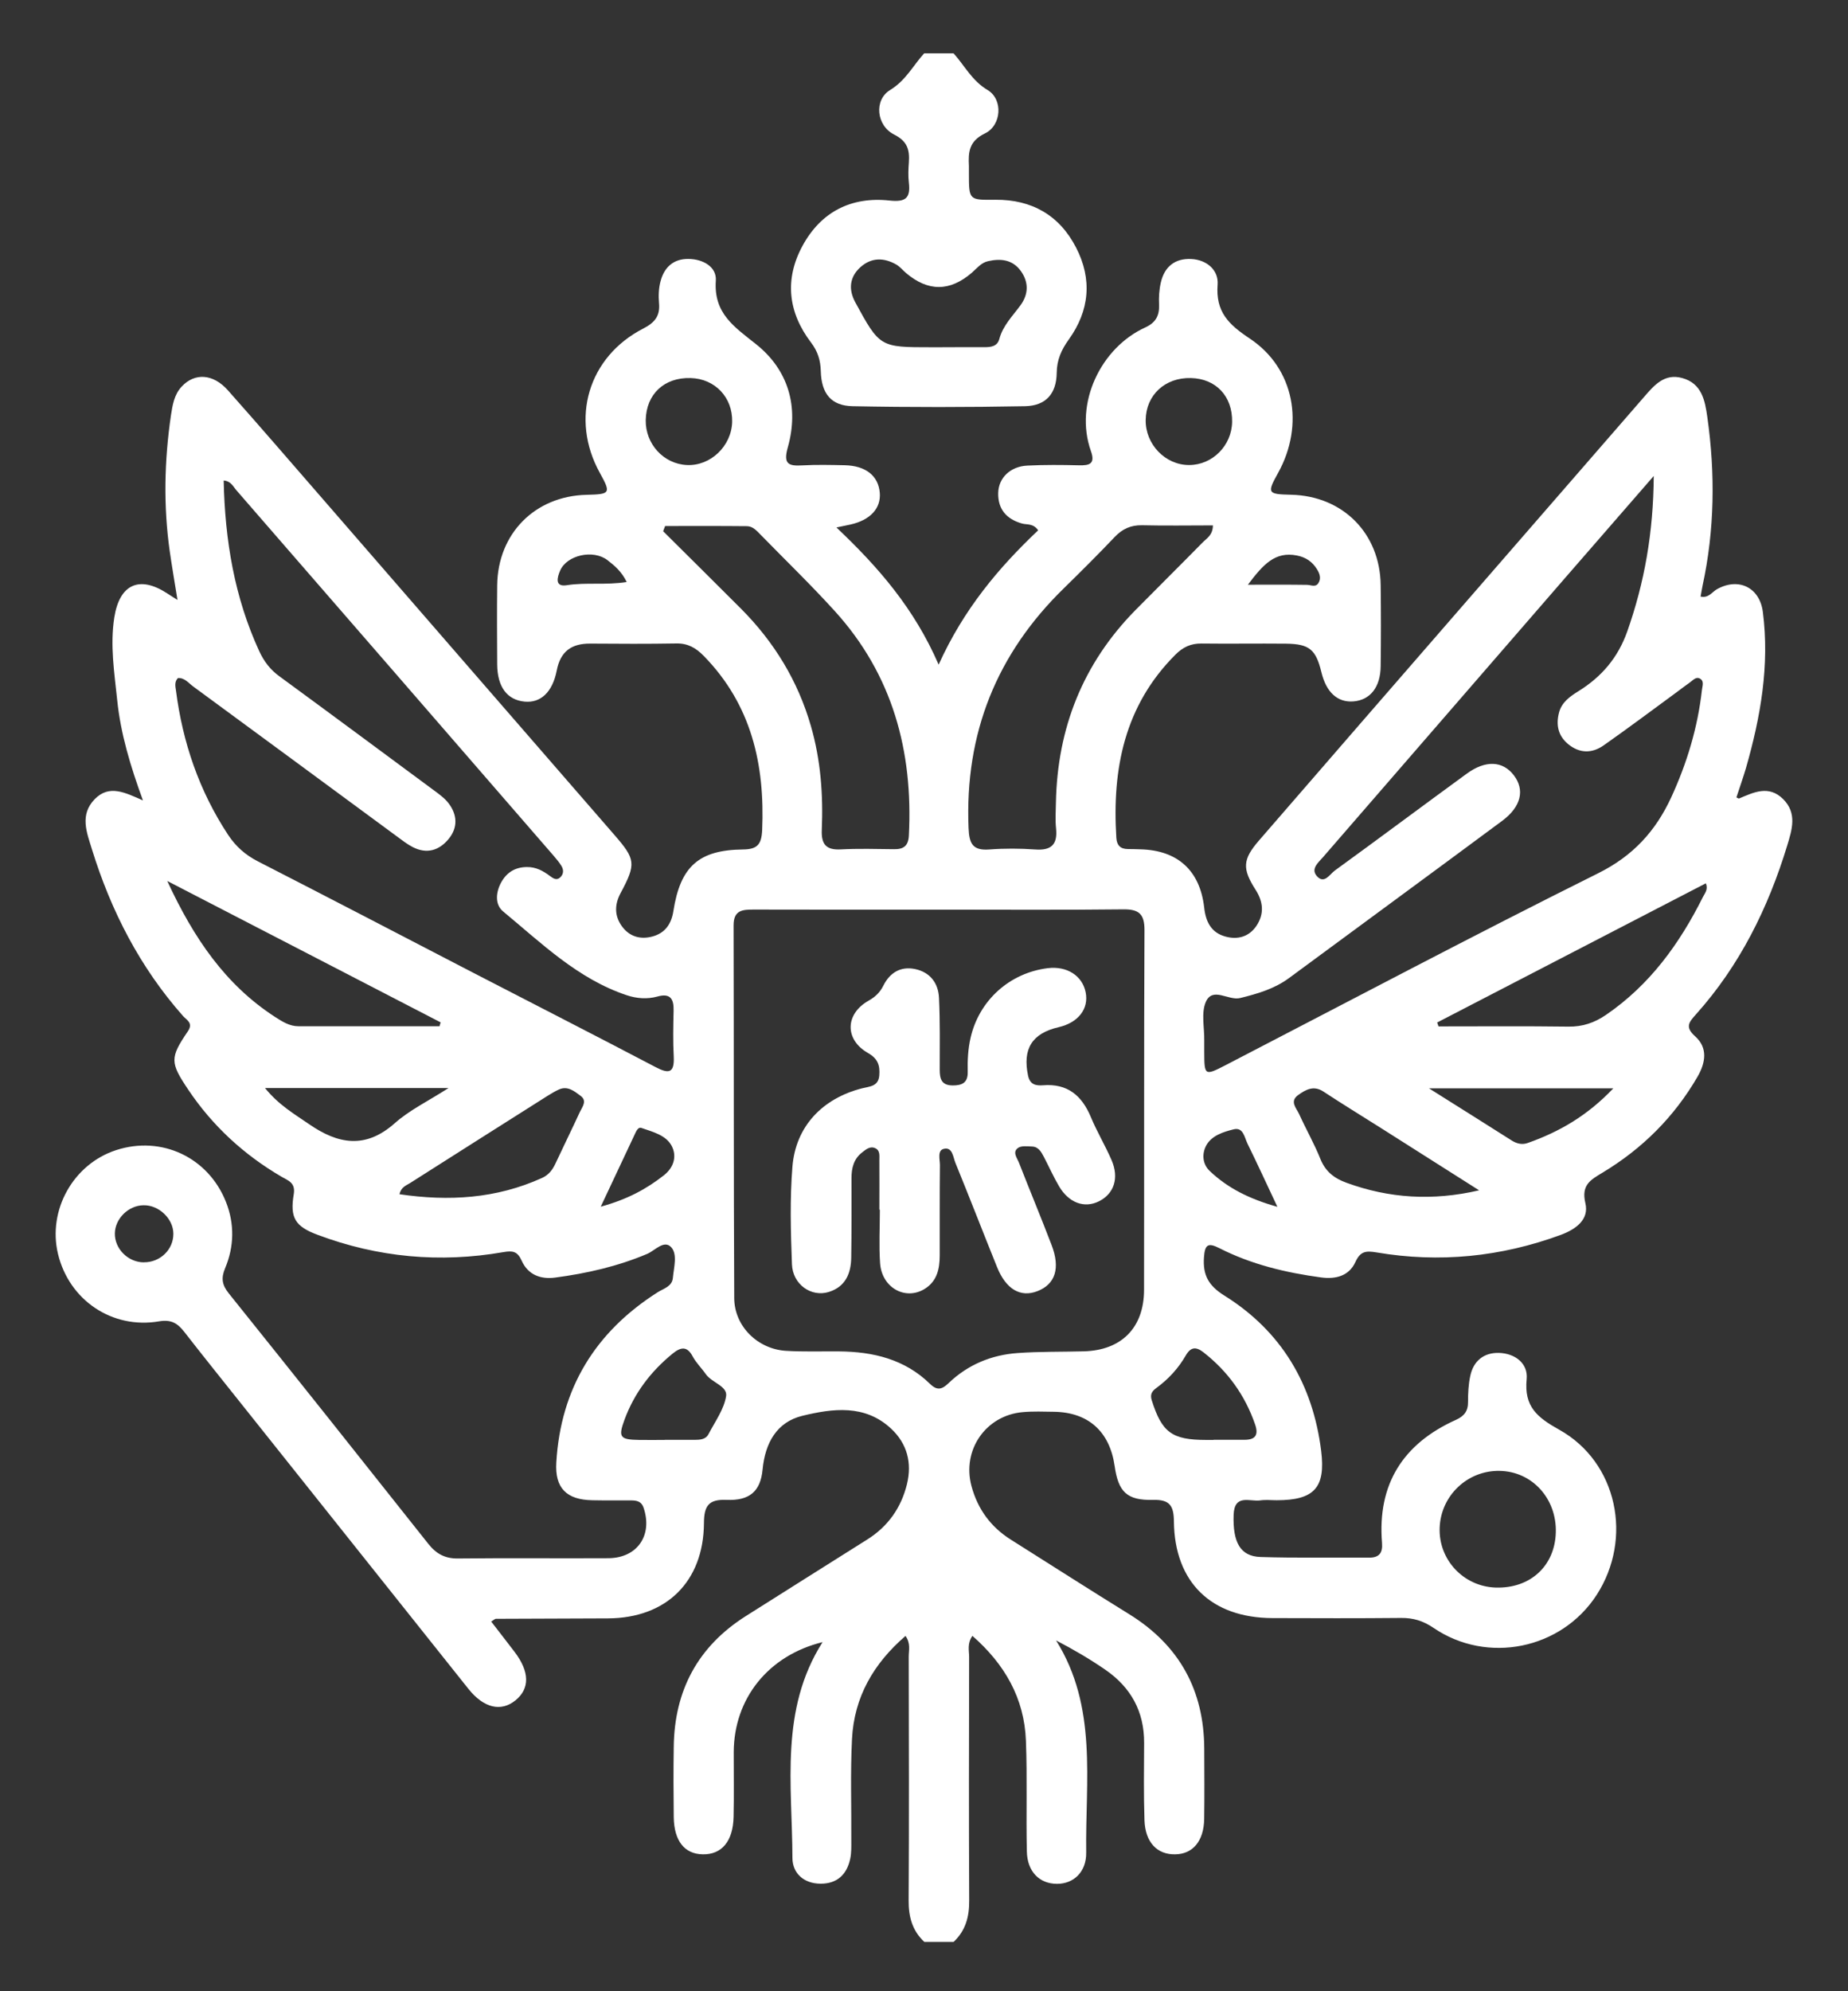
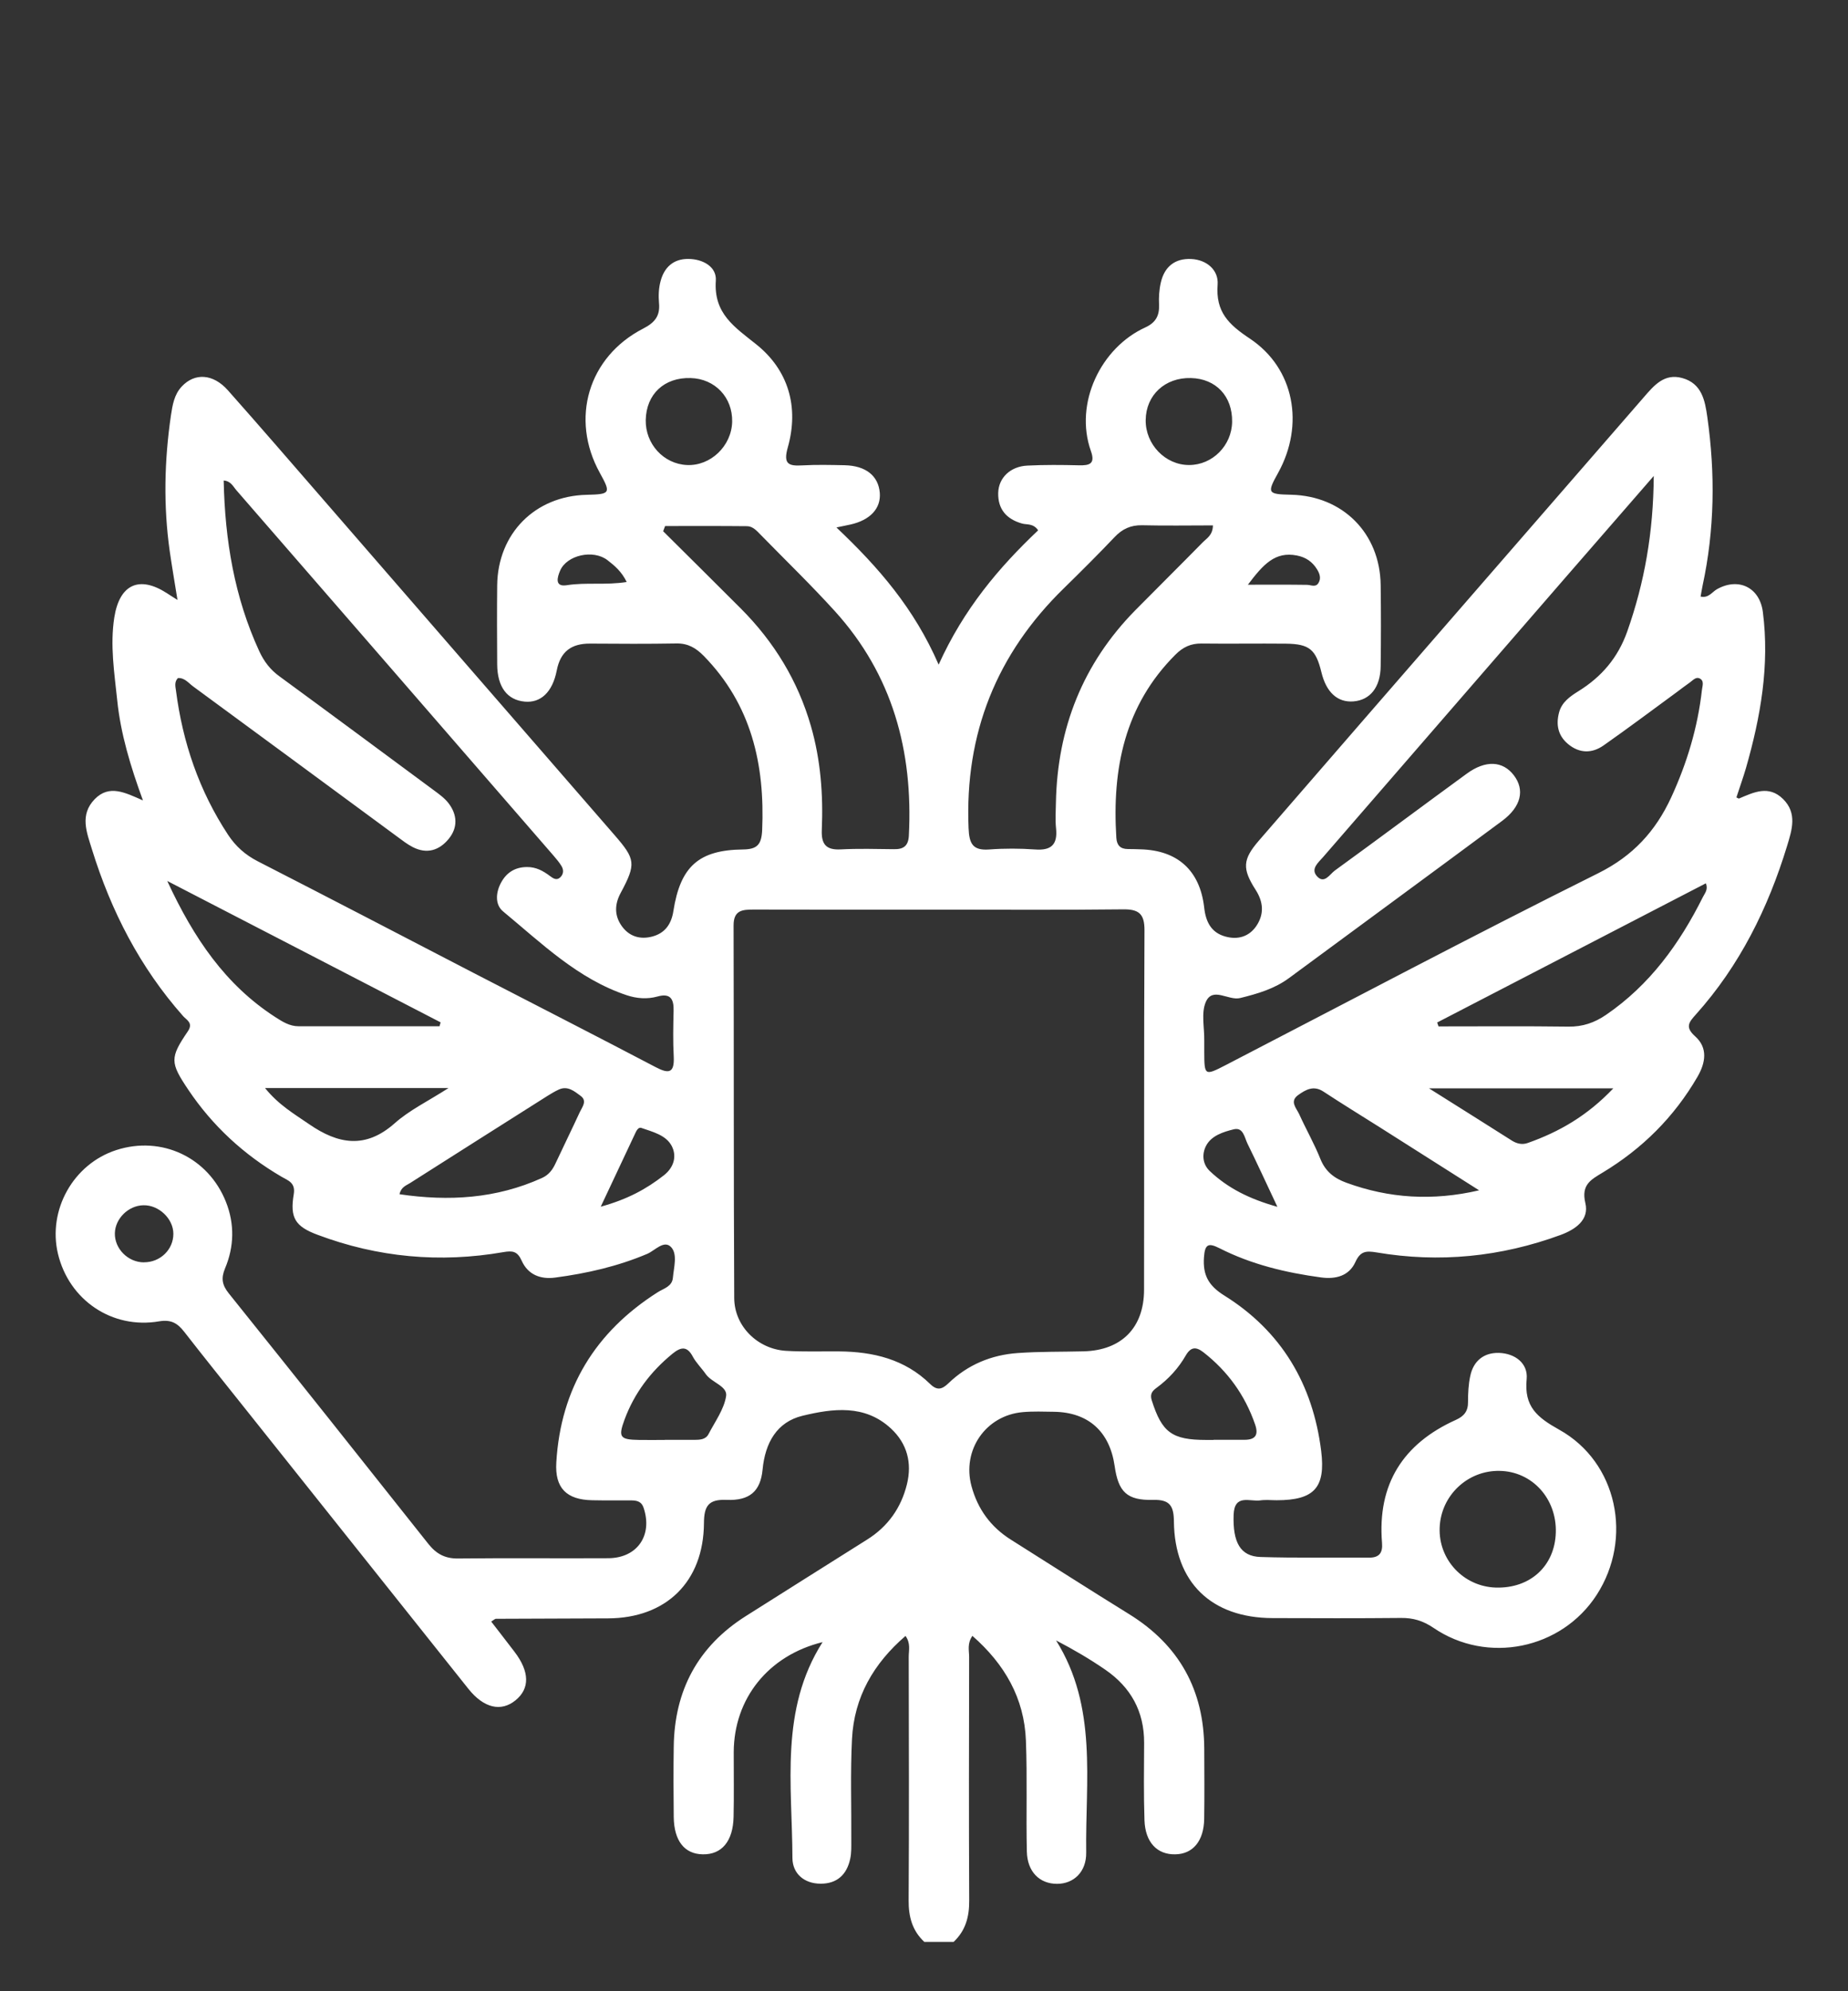
<svg xmlns="http://www.w3.org/2000/svg" width="26" height="28" viewBox="0 0 26 28" fill="none">
  <rect x="0" y="0" width="26" height="28" fill="#333333" stroke="none" />
  <path d="M13.003 27.305C12.834 27.147 12.782 26.951 12.784 26.721C12.791 25.58 12.787 24.439 12.785 23.298C12.785 23.207 12.815 23.11 12.74 23.004C12.29 23.392 12.017 23.864 11.987 24.453C11.963 24.927 11.98 25.403 11.977 25.879C11.977 25.965 11.98 26.054 11.962 26.137C11.915 26.358 11.779 26.488 11.547 26.488C11.311 26.488 11.15 26.343 11.149 26.127C11.146 25.098 10.968 24.042 11.573 23.091C10.811 23.278 10.326 23.883 10.323 24.638C10.322 24.941 10.328 25.244 10.321 25.546C10.314 25.892 10.154 26.08 9.887 26.075C9.63 26.071 9.483 25.885 9.479 25.55C9.475 25.222 9.474 24.894 9.479 24.565C9.488 23.77 9.82 23.151 10.493 22.725C11.062 22.365 11.63 22.008 12.2 21.649C12.492 21.466 12.678 21.204 12.76 20.871C12.834 20.569 12.762 20.299 12.537 20.089C12.167 19.744 11.715 19.806 11.291 19.908C10.93 19.995 10.765 20.288 10.729 20.664C10.7 20.971 10.546 21.104 10.223 21.091C9.969 21.08 9.905 21.175 9.904 21.419C9.898 22.243 9.372 22.754 8.554 22.757C8.028 22.759 7.503 22.76 6.977 22.763C6.964 22.763 6.95 22.778 6.911 22.802C7.021 22.945 7.13 23.084 7.238 23.226C7.452 23.506 7.457 23.744 7.252 23.91C7.049 24.075 6.806 24.019 6.59 23.748C5.54 22.432 4.492 21.116 3.443 19.8C3.158 19.442 2.871 19.086 2.59 18.725C2.497 18.607 2.408 18.552 2.24 18.58C1.578 18.694 0.972 18.282 0.816 17.633C0.668 17.015 1.032 16.367 1.636 16.172C2.272 15.966 2.93 16.273 3.179 16.901C3.302 17.211 3.295 17.531 3.166 17.836C3.108 17.976 3.125 18.069 3.218 18.186C4.158 19.357 5.093 20.532 6.026 21.709C6.137 21.849 6.26 21.917 6.442 21.915C7.148 21.907 7.854 21.915 8.56 21.911C8.966 21.908 9.184 21.59 9.056 21.205C9.024 21.107 8.954 21.099 8.875 21.098C8.694 21.097 8.513 21.1 8.332 21.096C7.973 21.089 7.804 20.927 7.827 20.562C7.889 19.521 8.377 18.728 9.252 18.172C9.336 18.118 9.456 18.092 9.467 17.968C9.48 17.822 9.534 17.64 9.445 17.54C9.345 17.428 9.216 17.584 9.107 17.631C8.691 17.807 8.257 17.906 7.811 17.965C7.603 17.993 7.427 17.923 7.34 17.728C7.28 17.595 7.214 17.584 7.082 17.607C6.19 17.762 5.316 17.682 4.467 17.363C4.153 17.246 4.077 17.125 4.133 16.792C4.16 16.628 4.051 16.6 3.961 16.547C3.431 16.237 2.99 15.832 2.648 15.322C2.393 14.942 2.388 14.876 2.643 14.502C2.722 14.385 2.628 14.345 2.577 14.289C1.971 13.605 1.563 12.813 1.294 11.944C1.221 11.706 1.117 11.459 1.333 11.237C1.538 11.028 1.759 11.145 2.011 11.255C1.834 10.77 1.697 10.316 1.649 9.845C1.609 9.459 1.547 9.075 1.608 8.683C1.681 8.219 1.957 8.087 2.351 8.343C2.385 8.366 2.421 8.388 2.497 8.436C2.456 8.181 2.419 7.966 2.388 7.751C2.298 7.114 2.312 6.477 2.405 5.841C2.427 5.697 2.45 5.549 2.557 5.435C2.739 5.24 2.998 5.253 3.207 5.489C3.66 5.999 4.105 6.515 4.552 7.029C5.916 8.599 7.278 10.17 8.643 11.739C8.941 12.082 8.953 12.145 8.732 12.557C8.647 12.715 8.642 12.873 8.747 13.021C8.854 13.172 9.011 13.215 9.182 13.168C9.357 13.12 9.446 12.993 9.474 12.811C9.572 12.186 9.829 11.952 10.452 11.945C10.653 11.943 10.713 11.877 10.723 11.675C10.763 10.748 10.571 9.907 9.9 9.222C9.791 9.111 9.677 9.045 9.517 9.048C9.112 9.055 8.707 9.053 8.302 9.05C8.041 9.049 7.885 9.159 7.833 9.428C7.773 9.736 7.605 9.887 7.382 9.866C7.136 9.843 6.998 9.661 6.995 9.344C6.993 8.973 6.991 8.6 6.995 8.229C7.004 7.502 7.527 6.975 8.252 6.958C8.589 6.95 8.598 6.937 8.439 6.649C8.019 5.89 8.275 5.018 9.05 4.62C9.211 4.537 9.289 4.444 9.272 4.262C9.263 4.16 9.267 4.051 9.294 3.953C9.345 3.759 9.475 3.639 9.684 3.641C9.889 3.642 10.084 3.751 10.071 3.945C10.039 4.41 10.332 4.596 10.641 4.843C11.092 5.204 11.244 5.722 11.084 6.29C11.017 6.526 11.093 6.556 11.291 6.544C11.489 6.533 11.688 6.538 11.885 6.542C12.181 6.549 12.358 6.69 12.378 6.93C12.396 7.149 12.243 7.314 11.964 7.376C11.923 7.385 11.882 7.393 11.768 7.417C12.361 7.978 12.863 8.556 13.206 9.346C13.56 8.563 14.051 7.983 14.606 7.457C14.537 7.357 14.45 7.381 14.38 7.362C14.16 7.3 14.039 7.16 14.044 6.932C14.049 6.717 14.217 6.558 14.455 6.547C14.695 6.535 14.938 6.537 15.179 6.543C15.329 6.547 15.413 6.523 15.348 6.342C15.11 5.668 15.491 4.888 16.112 4.605C16.261 4.537 16.314 4.438 16.307 4.281C16.302 4.179 16.309 4.072 16.332 3.973C16.383 3.749 16.532 3.631 16.76 3.642C16.981 3.653 17.146 3.8 17.131 4.001C17.102 4.385 17.283 4.561 17.584 4.761C18.215 5.181 18.354 5.976 17.983 6.648C17.823 6.935 17.831 6.95 18.168 6.957C18.894 6.975 19.416 7.5 19.425 8.227C19.43 8.607 19.43 8.988 19.425 9.368C19.422 9.664 19.277 9.845 19.04 9.863C18.818 9.88 18.659 9.735 18.591 9.452C18.513 9.132 18.422 9.055 18.092 9.051C17.695 9.047 17.299 9.054 16.904 9.049C16.755 9.047 16.643 9.1 16.538 9.205C15.821 9.921 15.645 10.811 15.706 11.781C15.713 11.887 15.763 11.938 15.867 11.939C15.928 11.939 15.988 11.941 16.048 11.943C16.567 11.957 16.882 12.239 16.942 12.761C16.964 12.963 17.041 13.114 17.239 13.169C17.41 13.217 17.57 13.175 17.675 13.022C17.788 12.855 17.776 12.685 17.666 12.513C17.475 12.215 17.482 12.086 17.712 11.82C18.678 10.704 19.646 9.591 20.614 8.477C21.452 7.513 22.29 6.55 23.127 5.586C23.271 5.42 23.415 5.246 23.668 5.316C23.944 5.392 23.988 5.632 24.021 5.866C24.133 6.659 24.124 7.45 23.954 8.235C23.944 8.284 23.936 8.334 23.926 8.389C24.038 8.414 24.087 8.325 24.155 8.286C24.456 8.116 24.757 8.257 24.802 8.605C24.899 9.356 24.77 10.084 24.564 10.802C24.523 10.941 24.474 11.077 24.43 11.213C24.452 11.223 24.461 11.23 24.466 11.229C24.674 11.141 24.884 11.036 25.087 11.236C25.288 11.436 25.212 11.668 25.144 11.892C24.876 12.77 24.476 13.578 23.86 14.265C23.761 14.375 23.704 14.443 23.85 14.573C24.031 14.735 23.997 14.944 23.882 15.142C23.554 15.707 23.106 16.152 22.549 16.488C22.384 16.588 22.243 16.658 22.305 16.918C22.361 17.15 22.17 17.286 21.958 17.365C21.116 17.674 20.251 17.761 19.367 17.611C19.22 17.587 19.14 17.591 19.069 17.747C18.98 17.941 18.795 17.991 18.587 17.963C18.09 17.896 17.605 17.78 17.155 17.551C17 17.473 16.952 17.496 16.939 17.678C16.921 17.93 17.003 18.079 17.226 18.218C18.029 18.719 18.471 19.465 18.588 20.403C18.652 20.921 18.489 21.095 17.963 21.096C17.886 21.096 17.807 21.087 17.731 21.098C17.584 21.119 17.366 21.001 17.356 21.304C17.344 21.685 17.448 21.885 17.735 21.894C18.242 21.91 18.751 21.899 19.259 21.903C19.407 21.905 19.456 21.834 19.444 21.694C19.377 20.869 19.741 20.3 20.483 19.966C20.601 19.913 20.656 19.842 20.654 19.711C20.654 19.591 20.66 19.468 20.685 19.351C20.729 19.135 20.879 19.018 21.09 19.024C21.314 19.031 21.501 19.17 21.479 19.393C21.441 19.779 21.625 19.93 21.937 20.104C22.756 20.56 22.977 21.634 22.464 22.427C21.969 23.192 20.924 23.407 20.166 22.889C20.021 22.791 19.881 22.749 19.711 22.751C19.108 22.757 18.505 22.755 17.902 22.753C17.042 22.75 16.525 22.25 16.516 21.394C16.514 21.174 16.458 21.085 16.224 21.091C15.854 21.1 15.734 20.979 15.682 20.613C15.612 20.129 15.311 19.859 14.829 19.852C14.682 19.85 14.535 19.844 14.389 19.857C13.868 19.903 13.532 20.391 13.668 20.897C13.755 21.22 13.939 21.472 14.222 21.65C14.776 21.999 15.328 22.353 15.885 22.697C16.59 23.133 16.94 23.764 16.943 24.592C16.944 24.921 16.947 25.249 16.942 25.578C16.937 25.889 16.782 26.072 16.534 26.075C16.28 26.08 16.113 25.906 16.102 25.597C16.09 25.235 16.095 24.871 16.097 24.508C16.099 24.064 15.908 23.725 15.551 23.479C15.333 23.329 15.104 23.195 14.858 23.067C15.445 24.003 15.268 25.042 15.282 26.05C15.286 26.322 15.106 26.49 14.872 26.49C14.626 26.49 14.453 26.32 14.447 26.035C14.435 25.516 14.454 24.997 14.434 24.479C14.412 23.879 14.135 23.401 13.681 23.003C13.605 23.112 13.635 23.209 13.635 23.299C13.633 24.441 13.63 25.582 13.636 26.722C13.638 26.952 13.586 27.147 13.417 27.306H13.003V27.305ZM13.217 12.791C12.347 12.791 11.477 12.793 10.607 12.79C10.447 12.79 10.32 12.796 10.321 13.015C10.326 14.762 10.321 16.508 10.33 18.253C10.332 18.65 10.66 18.97 11.057 18.995C11.306 19.01 11.556 19.001 11.806 19.003C12.285 19.007 12.73 19.113 13.085 19.46C13.185 19.558 13.253 19.538 13.344 19.451C13.615 19.19 13.948 19.052 14.319 19.026C14.628 19.004 14.938 19.01 15.248 19.002C15.777 18.988 16.095 18.672 16.096 18.137C16.099 16.452 16.094 14.766 16.102 13.08C16.103 12.848 16.02 12.784 15.8 12.787C14.939 12.797 14.078 12.791 13.217 12.791ZM2.501 9.537C2.451 9.591 2.468 9.655 2.476 9.712C2.57 10.441 2.802 11.121 3.209 11.739C3.317 11.902 3.451 12.021 3.626 12.111C4.638 12.629 5.646 13.154 6.655 13.677C7.512 14.12 8.371 14.558 9.225 15.006C9.408 15.102 9.49 15.092 9.479 14.859C9.467 14.643 9.472 14.427 9.477 14.211C9.481 14.045 9.43 13.962 9.249 14.013C9.104 14.053 8.956 14.041 8.816 13.994C8.128 13.764 7.62 13.264 7.078 12.816C6.961 12.719 6.974 12.547 7.053 12.405C7.131 12.266 7.249 12.194 7.411 12.192C7.541 12.19 7.642 12.246 7.74 12.32C7.782 12.351 7.83 12.384 7.879 12.34C7.93 12.295 7.934 12.232 7.898 12.175C7.867 12.124 7.827 12.078 7.788 12.032C6.302 10.319 4.815 8.606 3.326 6.894C3.281 6.843 3.249 6.764 3.147 6.757C3.165 7.598 3.298 8.399 3.648 9.158C3.716 9.304 3.804 9.419 3.935 9.513C4.658 10.042 5.378 10.576 6.099 11.109C6.175 11.165 6.255 11.222 6.311 11.295C6.434 11.456 6.444 11.636 6.313 11.796C6.179 11.96 6.004 12.013 5.806 11.911C5.73 11.872 5.661 11.818 5.592 11.767C4.634 11.062 3.677 10.356 2.718 9.653C2.652 9.605 2.597 9.527 2.501 9.535L2.501 9.537ZM23.267 6.693C22.824 7.202 22.424 7.662 22.024 8.122C20.888 9.432 19.751 10.742 18.615 12.052C18.549 12.128 18.438 12.216 18.526 12.318C18.63 12.439 18.708 12.294 18.779 12.242C19.401 11.791 20.015 11.332 20.635 10.88C20.901 10.685 21.143 10.699 21.298 10.901C21.456 11.107 21.402 11.344 21.134 11.543C20.137 12.282 19.135 13.016 18.136 13.753C17.93 13.905 17.695 13.973 17.449 14.034C17.282 14.075 17.06 13.869 16.964 14.091C16.898 14.246 16.946 14.449 16.943 14.63C16.942 14.682 16.943 14.734 16.943 14.786C16.944 15.127 16.948 15.13 17.243 14.978C18.988 14.075 20.725 13.155 22.484 12.28C22.975 12.036 23.292 11.689 23.512 11.214C23.734 10.732 23.886 10.23 23.945 9.701C23.951 9.647 23.982 9.572 23.911 9.539C23.859 9.515 23.817 9.567 23.776 9.596C23.712 9.64 23.652 9.688 23.589 9.734C23.248 9.984 22.91 10.237 22.564 10.48C22.4 10.596 22.224 10.597 22.062 10.463C21.92 10.345 21.889 10.19 21.935 10.018C21.973 9.873 22.092 9.791 22.208 9.719C22.533 9.517 22.762 9.251 22.894 8.88C23.137 8.191 23.262 7.488 23.267 6.692V6.693ZM9.358 7.396C9.349 7.421 9.34 7.446 9.33 7.47C9.696 7.834 10.063 8.196 10.427 8.561C10.892 9.028 11.226 9.574 11.409 10.21C11.547 10.688 11.583 11.178 11.562 11.672C11.554 11.871 11.622 11.955 11.828 11.944C12.076 11.931 12.327 11.938 12.576 11.941C12.711 11.944 12.78 11.896 12.787 11.749C12.848 10.561 12.557 9.488 11.746 8.594C11.41 8.224 11.05 7.876 10.701 7.519C10.647 7.464 10.591 7.399 10.508 7.399C10.125 7.395 9.742 7.397 9.358 7.397V7.396ZM17.065 7.388C16.73 7.388 16.399 7.394 16.068 7.386C15.908 7.383 15.79 7.438 15.682 7.552C15.45 7.796 15.212 8.033 14.972 8.268C14.022 9.192 13.572 10.313 13.627 11.644C13.636 11.862 13.684 11.963 13.919 11.945C14.133 11.929 14.35 11.93 14.563 11.945C14.791 11.962 14.881 11.876 14.858 11.649C14.845 11.529 14.854 11.408 14.856 11.287C14.876 10.239 15.236 9.331 15.972 8.582C16.287 8.263 16.606 7.948 16.92 7.628C16.976 7.57 17.062 7.529 17.065 7.389V7.388ZM6.184 14.43C6.188 14.412 6.194 14.394 6.199 14.376C4.938 13.723 3.676 13.072 2.353 12.388C2.728 13.198 3.174 13.849 3.87 14.3C3.971 14.365 4.073 14.431 4.201 14.431C4.862 14.431 5.522 14.431 6.183 14.431L6.184 14.43ZM20.22 14.378C20.226 14.396 20.233 14.415 20.239 14.433C20.848 14.433 21.458 14.428 22.067 14.436C22.266 14.439 22.434 14.381 22.595 14.271C23.21 13.851 23.63 13.271 23.958 12.615C23.985 12.561 24.036 12.508 24 12.421C22.733 13.078 21.476 13.728 20.22 14.378ZM21.889 21.551C21.904 21.073 21.556 20.691 21.099 20.683C20.648 20.674 20.272 21.03 20.255 21.481C20.237 21.932 20.591 22.31 21.045 22.324C21.529 22.338 21.875 22.021 21.889 21.551ZM5.621 16.793C6.313 16.895 6.982 16.856 7.626 16.564C7.719 16.522 7.773 16.451 7.814 16.363C7.927 16.121 8.045 15.882 8.157 15.639C8.191 15.566 8.266 15.481 8.168 15.409C8.081 15.345 7.988 15.265 7.864 15.32C7.809 15.345 7.758 15.376 7.706 15.408C7.06 15.817 6.414 16.225 5.769 16.636C5.714 16.671 5.642 16.692 5.621 16.793ZM20.81 16.738C20.348 16.445 19.886 16.152 19.424 15.859C19.155 15.689 18.884 15.523 18.619 15.349C18.482 15.259 18.371 15.322 18.266 15.397C18.138 15.487 18.24 15.582 18.279 15.668C18.375 15.88 18.491 16.082 18.577 16.297C18.648 16.474 18.772 16.569 18.942 16.631C19.543 16.851 20.157 16.89 20.81 16.738H20.81ZM9.352 20.248C9.352 20.248 9.352 20.248 9.352 20.247C9.49 20.247 9.627 20.248 9.765 20.247C9.843 20.246 9.927 20.246 9.969 20.165C10.06 19.99 10.187 19.817 10.216 19.631C10.237 19.492 10.016 19.443 9.931 19.324C9.872 19.239 9.795 19.165 9.747 19.076C9.665 18.921 9.576 18.943 9.462 19.035C9.155 19.286 8.924 19.59 8.786 19.964C8.696 20.209 8.721 20.244 8.992 20.248C9.112 20.25 9.233 20.248 9.353 20.248H9.352ZM17.074 20.248C17.074 20.248 17.074 20.247 17.074 20.246C17.221 20.246 17.366 20.247 17.513 20.246C17.665 20.245 17.709 20.175 17.658 20.029C17.516 19.618 17.273 19.282 16.931 19.015C16.827 18.935 16.754 18.938 16.683 19.06C16.579 19.241 16.44 19.392 16.271 19.516C16.213 19.558 16.176 19.602 16.204 19.69C16.347 20.142 16.487 20.248 16.971 20.248C17.006 20.248 17.04 20.248 17.074 20.248ZM3.729 15.3C3.92 15.537 4.14 15.664 4.349 15.808C4.757 16.089 5.141 16.16 5.553 15.795C5.761 15.61 6.022 15.485 6.31 15.3H3.729ZM22.698 15.304H20.105C20.534 15.573 20.903 15.806 21.273 16.04C21.343 16.083 21.417 16.1 21.495 16.072C21.937 15.916 22.333 15.689 22.698 15.304ZM17.335 5.932C17.341 5.573 17.109 5.325 16.756 5.316C16.392 5.306 16.123 5.555 16.119 5.906C16.114 6.248 16.396 6.54 16.73 6.539C17.058 6.539 17.33 6.266 17.335 5.932V5.932ZM9.716 5.316C9.346 5.305 9.092 5.542 9.085 5.907C9.079 6.242 9.336 6.524 9.664 6.539C9.996 6.555 10.292 6.273 10.301 5.932C10.309 5.589 10.06 5.325 9.716 5.316ZM8.452 16.968C8.828 16.865 9.095 16.719 9.34 16.527C9.484 16.414 9.524 16.256 9.451 16.115C9.37 15.96 9.182 15.916 9.022 15.86C8.981 15.846 8.953 15.901 8.935 15.941C8.783 16.264 8.631 16.587 8.452 16.968ZM17.972 16.97C17.814 16.634 17.686 16.356 17.551 16.081C17.509 15.995 17.492 15.847 17.358 15.88C17.212 15.916 17.045 15.968 16.97 16.109C16.91 16.221 16.914 16.367 17.022 16.468C17.274 16.706 17.573 16.858 17.972 16.97V16.97ZM2.024 17.75C2.254 17.752 2.44 17.571 2.439 17.349C2.439 17.138 2.235 16.943 2.018 16.948C1.808 16.951 1.621 17.134 1.616 17.341C1.611 17.559 1.801 17.75 2.024 17.751V17.75ZM8.817 8.184C8.747 8.038 8.647 7.954 8.547 7.877C8.346 7.722 7.976 7.805 7.881 8.023C7.841 8.116 7.799 8.257 7.975 8.229C8.246 8.186 8.518 8.231 8.817 8.184H8.817ZM17.557 8.222C17.881 8.222 18.134 8.22 18.387 8.224C18.444 8.224 18.509 8.264 18.549 8.199C18.59 8.135 18.568 8.067 18.53 8.006C18.464 7.899 18.373 7.836 18.245 7.811C17.939 7.752 17.773 7.936 17.557 8.222Z" fill="white" />
-   <path d="M13.416 0.75C13.572 0.923 13.673 1.134 13.895 1.266C14.115 1.397 14.092 1.763 13.858 1.876C13.632 1.985 13.622 2.14 13.632 2.334C13.633 2.369 13.632 2.404 13.632 2.438C13.632 2.815 13.632 2.813 14.004 2.809C14.515 2.805 14.904 3.025 15.139 3.48C15.37 3.926 15.329 4.368 15.037 4.774C14.932 4.92 14.869 5.06 14.867 5.245C14.863 5.536 14.714 5.706 14.422 5.712C13.614 5.727 12.805 5.728 11.996 5.712C11.693 5.706 11.557 5.535 11.548 5.22C11.544 5.067 11.506 4.942 11.411 4.817C11.088 4.393 11.035 3.929 11.29 3.458C11.551 2.977 11.978 2.762 12.515 2.82C12.744 2.845 12.812 2.784 12.787 2.568C12.776 2.474 12.78 2.378 12.787 2.283C12.799 2.108 12.768 1.987 12.58 1.892C12.33 1.767 12.293 1.406 12.523 1.266C12.743 1.132 12.845 0.924 13.002 0.75L13.416 0.75ZM13.208 4.883C13.422 4.882 13.637 4.881 13.852 4.882C13.942 4.882 14.031 4.871 14.059 4.769C14.11 4.577 14.247 4.444 14.358 4.292C14.47 4.139 14.476 3.969 14.363 3.812C14.247 3.65 14.08 3.632 13.9 3.673C13.803 3.695 13.743 3.774 13.672 3.836C13.362 4.102 13.057 4.102 12.746 3.838C12.7 3.799 12.661 3.749 12.61 3.72C12.437 3.621 12.262 3.619 12.109 3.754C11.952 3.892 11.936 4.069 12.031 4.247C12.378 4.885 12.381 4.883 13.104 4.883H13.207L13.208 4.883Z" fill="white" />
-   <path d="M12.372 17.008C12.372 16.775 12.374 16.541 12.372 16.308C12.372 16.25 12.383 16.179 12.317 16.147C12.243 16.111 12.185 16.162 12.132 16.203C12.011 16.295 11.979 16.425 11.98 16.57C11.98 16.941 11.982 17.313 11.976 17.684C11.973 17.907 11.895 18.094 11.661 18.167C11.414 18.244 11.152 18.062 11.142 17.776C11.125 17.319 11.112 16.858 11.149 16.404C11.195 15.838 11.572 15.446 12.127 15.304C12.231 15.277 12.359 15.28 12.371 15.122C12.382 14.982 12.352 14.887 12.212 14.807C11.882 14.619 11.889 14.259 12.219 14.072C12.314 14.018 12.38 13.957 12.429 13.858C12.519 13.679 12.669 13.585 12.872 13.626C13.085 13.67 13.201 13.823 13.211 14.031C13.227 14.367 13.221 14.704 13.221 15.041C13.221 15.168 13.244 15.262 13.402 15.263C13.535 15.264 13.618 15.226 13.615 15.075C13.611 14.911 13.619 14.748 13.657 14.586C13.779 14.065 14.204 13.681 14.741 13.614C15.009 13.581 15.226 13.718 15.274 13.951C15.322 14.185 15.171 14.38 14.894 14.444C14.519 14.531 14.385 14.75 14.464 15.125C14.491 15.254 14.576 15.268 14.674 15.261C15.017 15.233 15.221 15.404 15.348 15.709C15.434 15.916 15.551 16.109 15.64 16.316C15.747 16.564 15.674 16.785 15.464 16.891C15.259 16.995 15.038 16.916 14.9 16.681C14.821 16.547 14.758 16.405 14.686 16.267C14.649 16.197 14.61 16.125 14.519 16.122C14.452 16.12 14.368 16.108 14.321 16.143C14.24 16.202 14.312 16.286 14.337 16.352C14.488 16.738 14.647 17.12 14.795 17.507C14.921 17.834 14.847 18.059 14.595 18.156C14.358 18.248 14.154 18.13 14.028 17.818C13.831 17.33 13.641 16.839 13.442 16.352C13.409 16.272 13.402 16.128 13.282 16.154C13.184 16.174 13.224 16.302 13.224 16.383C13.219 16.806 13.222 17.23 13.221 17.653C13.221 17.842 13.184 18.017 13.008 18.125C12.735 18.291 12.405 18.106 12.382 17.761C12.365 17.512 12.379 17.26 12.379 17.01C12.377 17.01 12.376 17.01 12.374 17.01L12.372 17.008Z" fill="white" />
</svg>